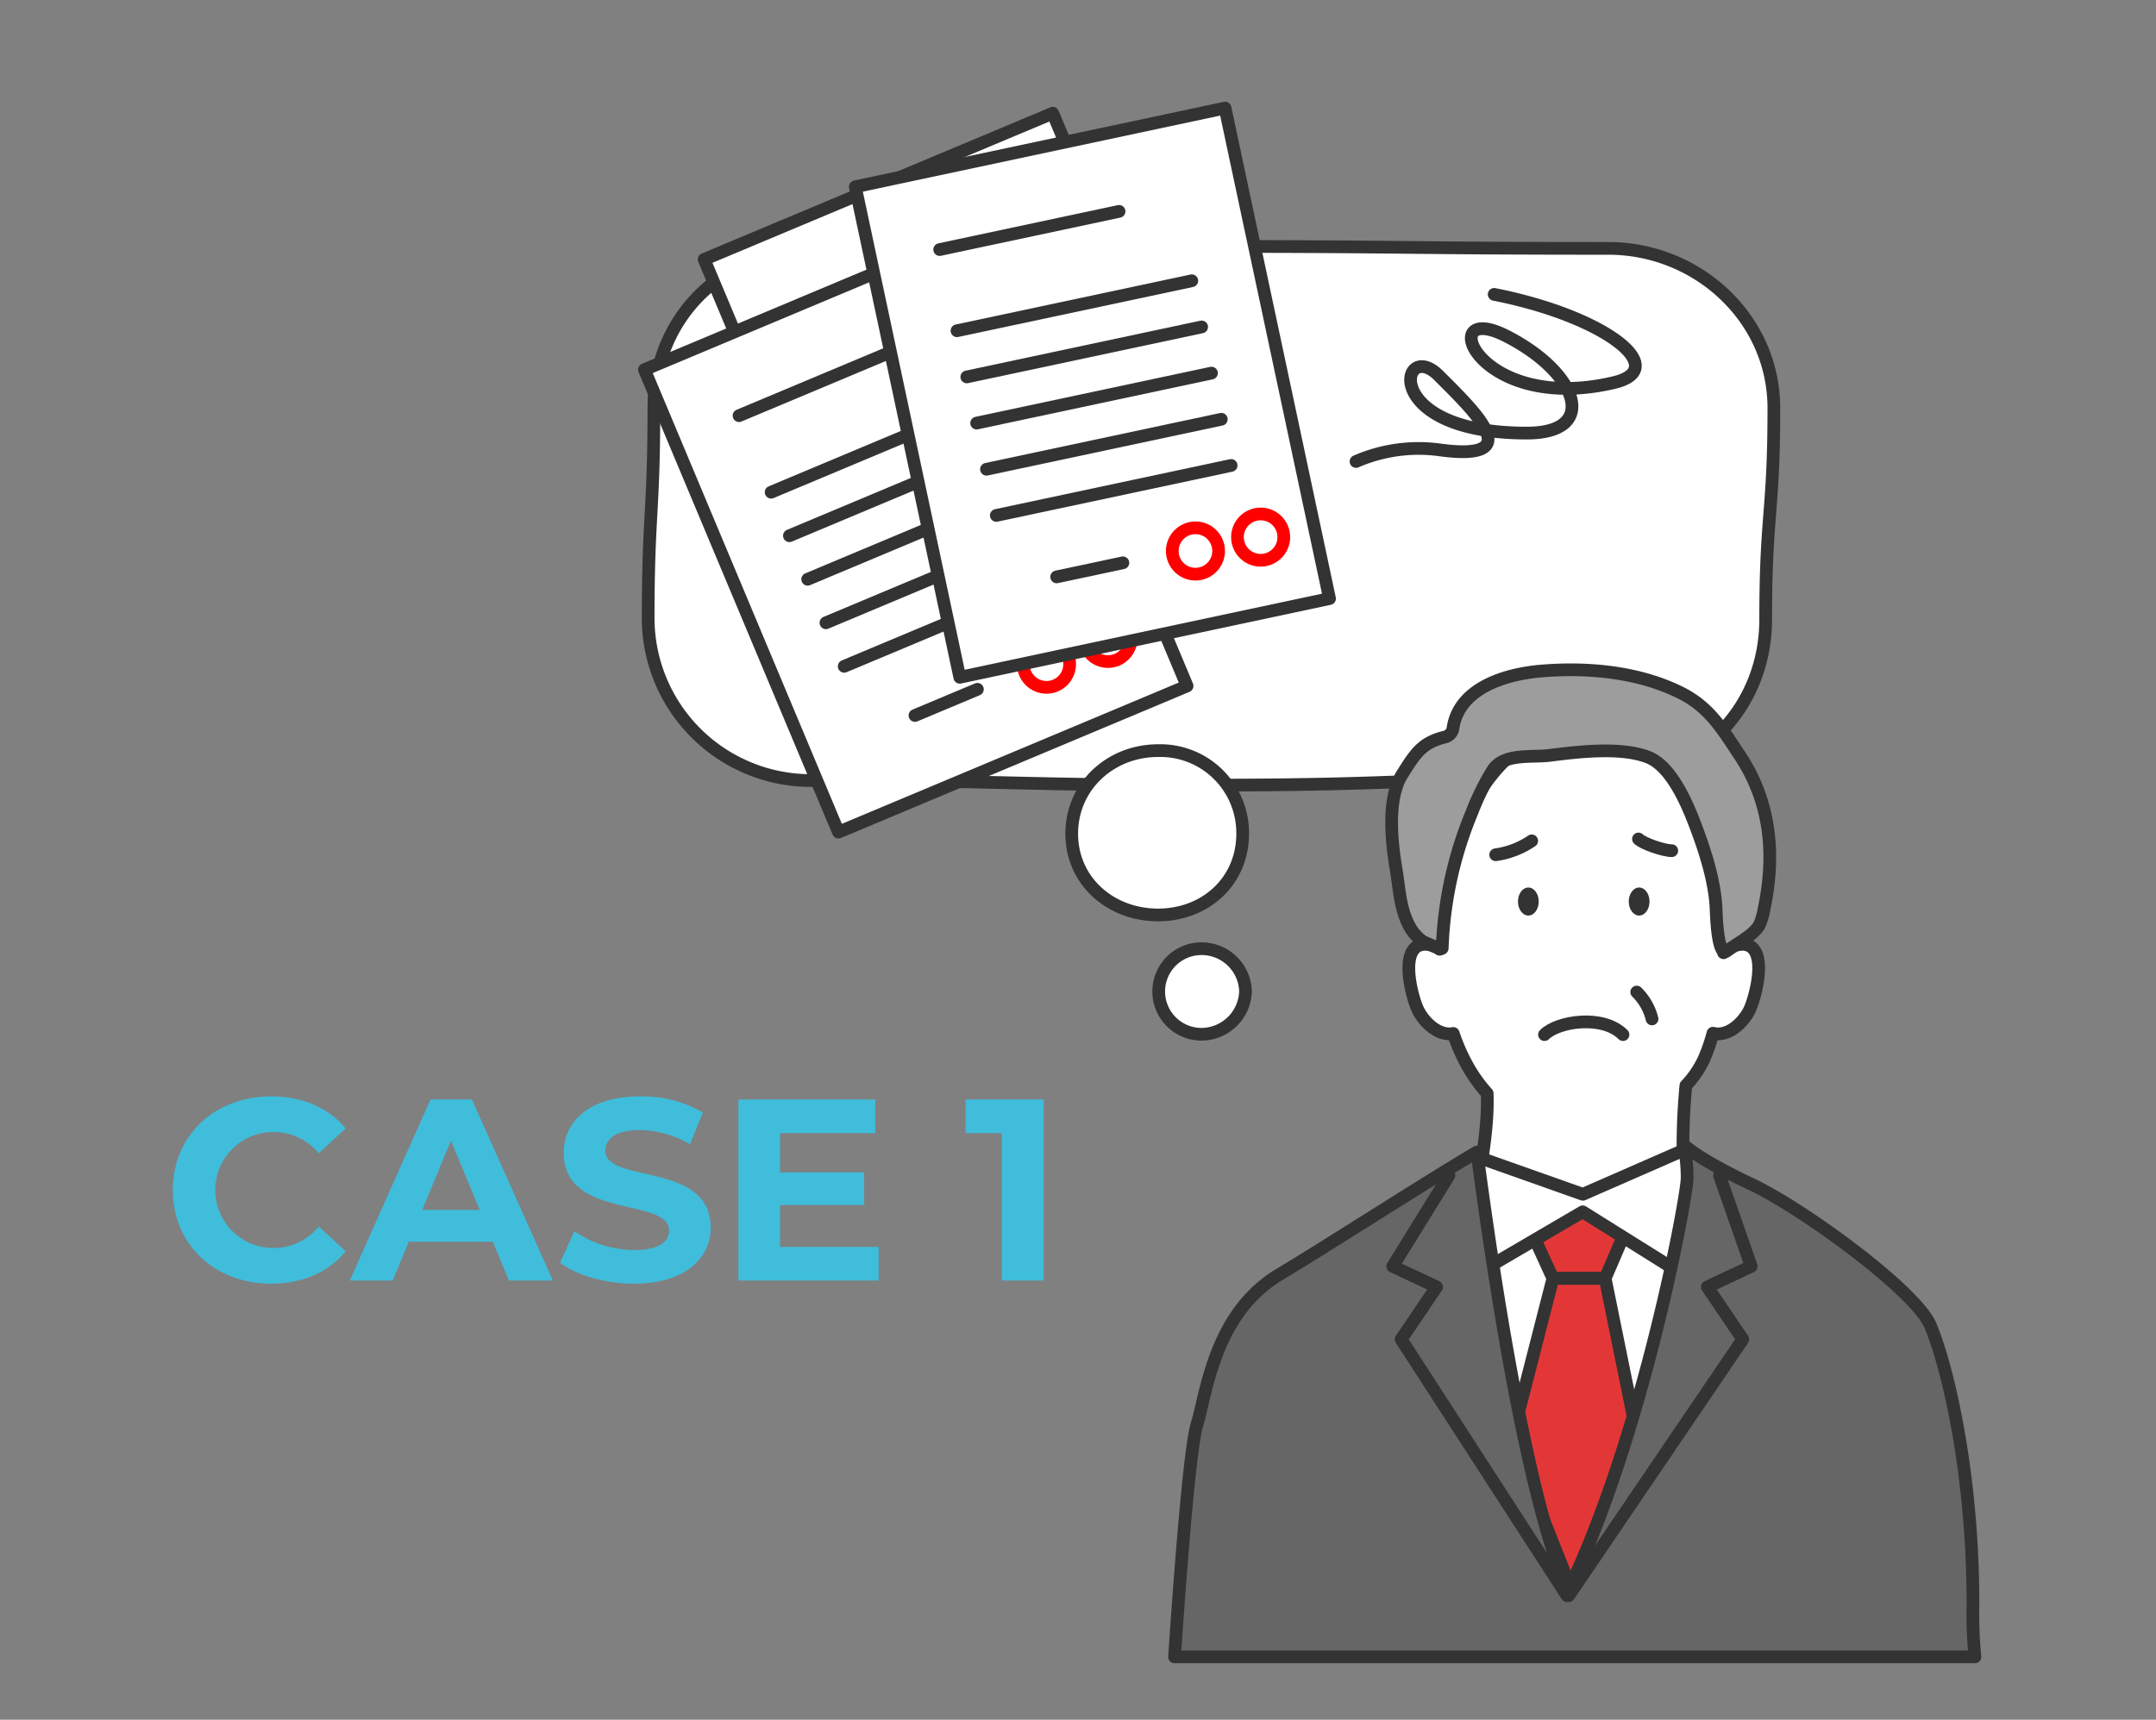
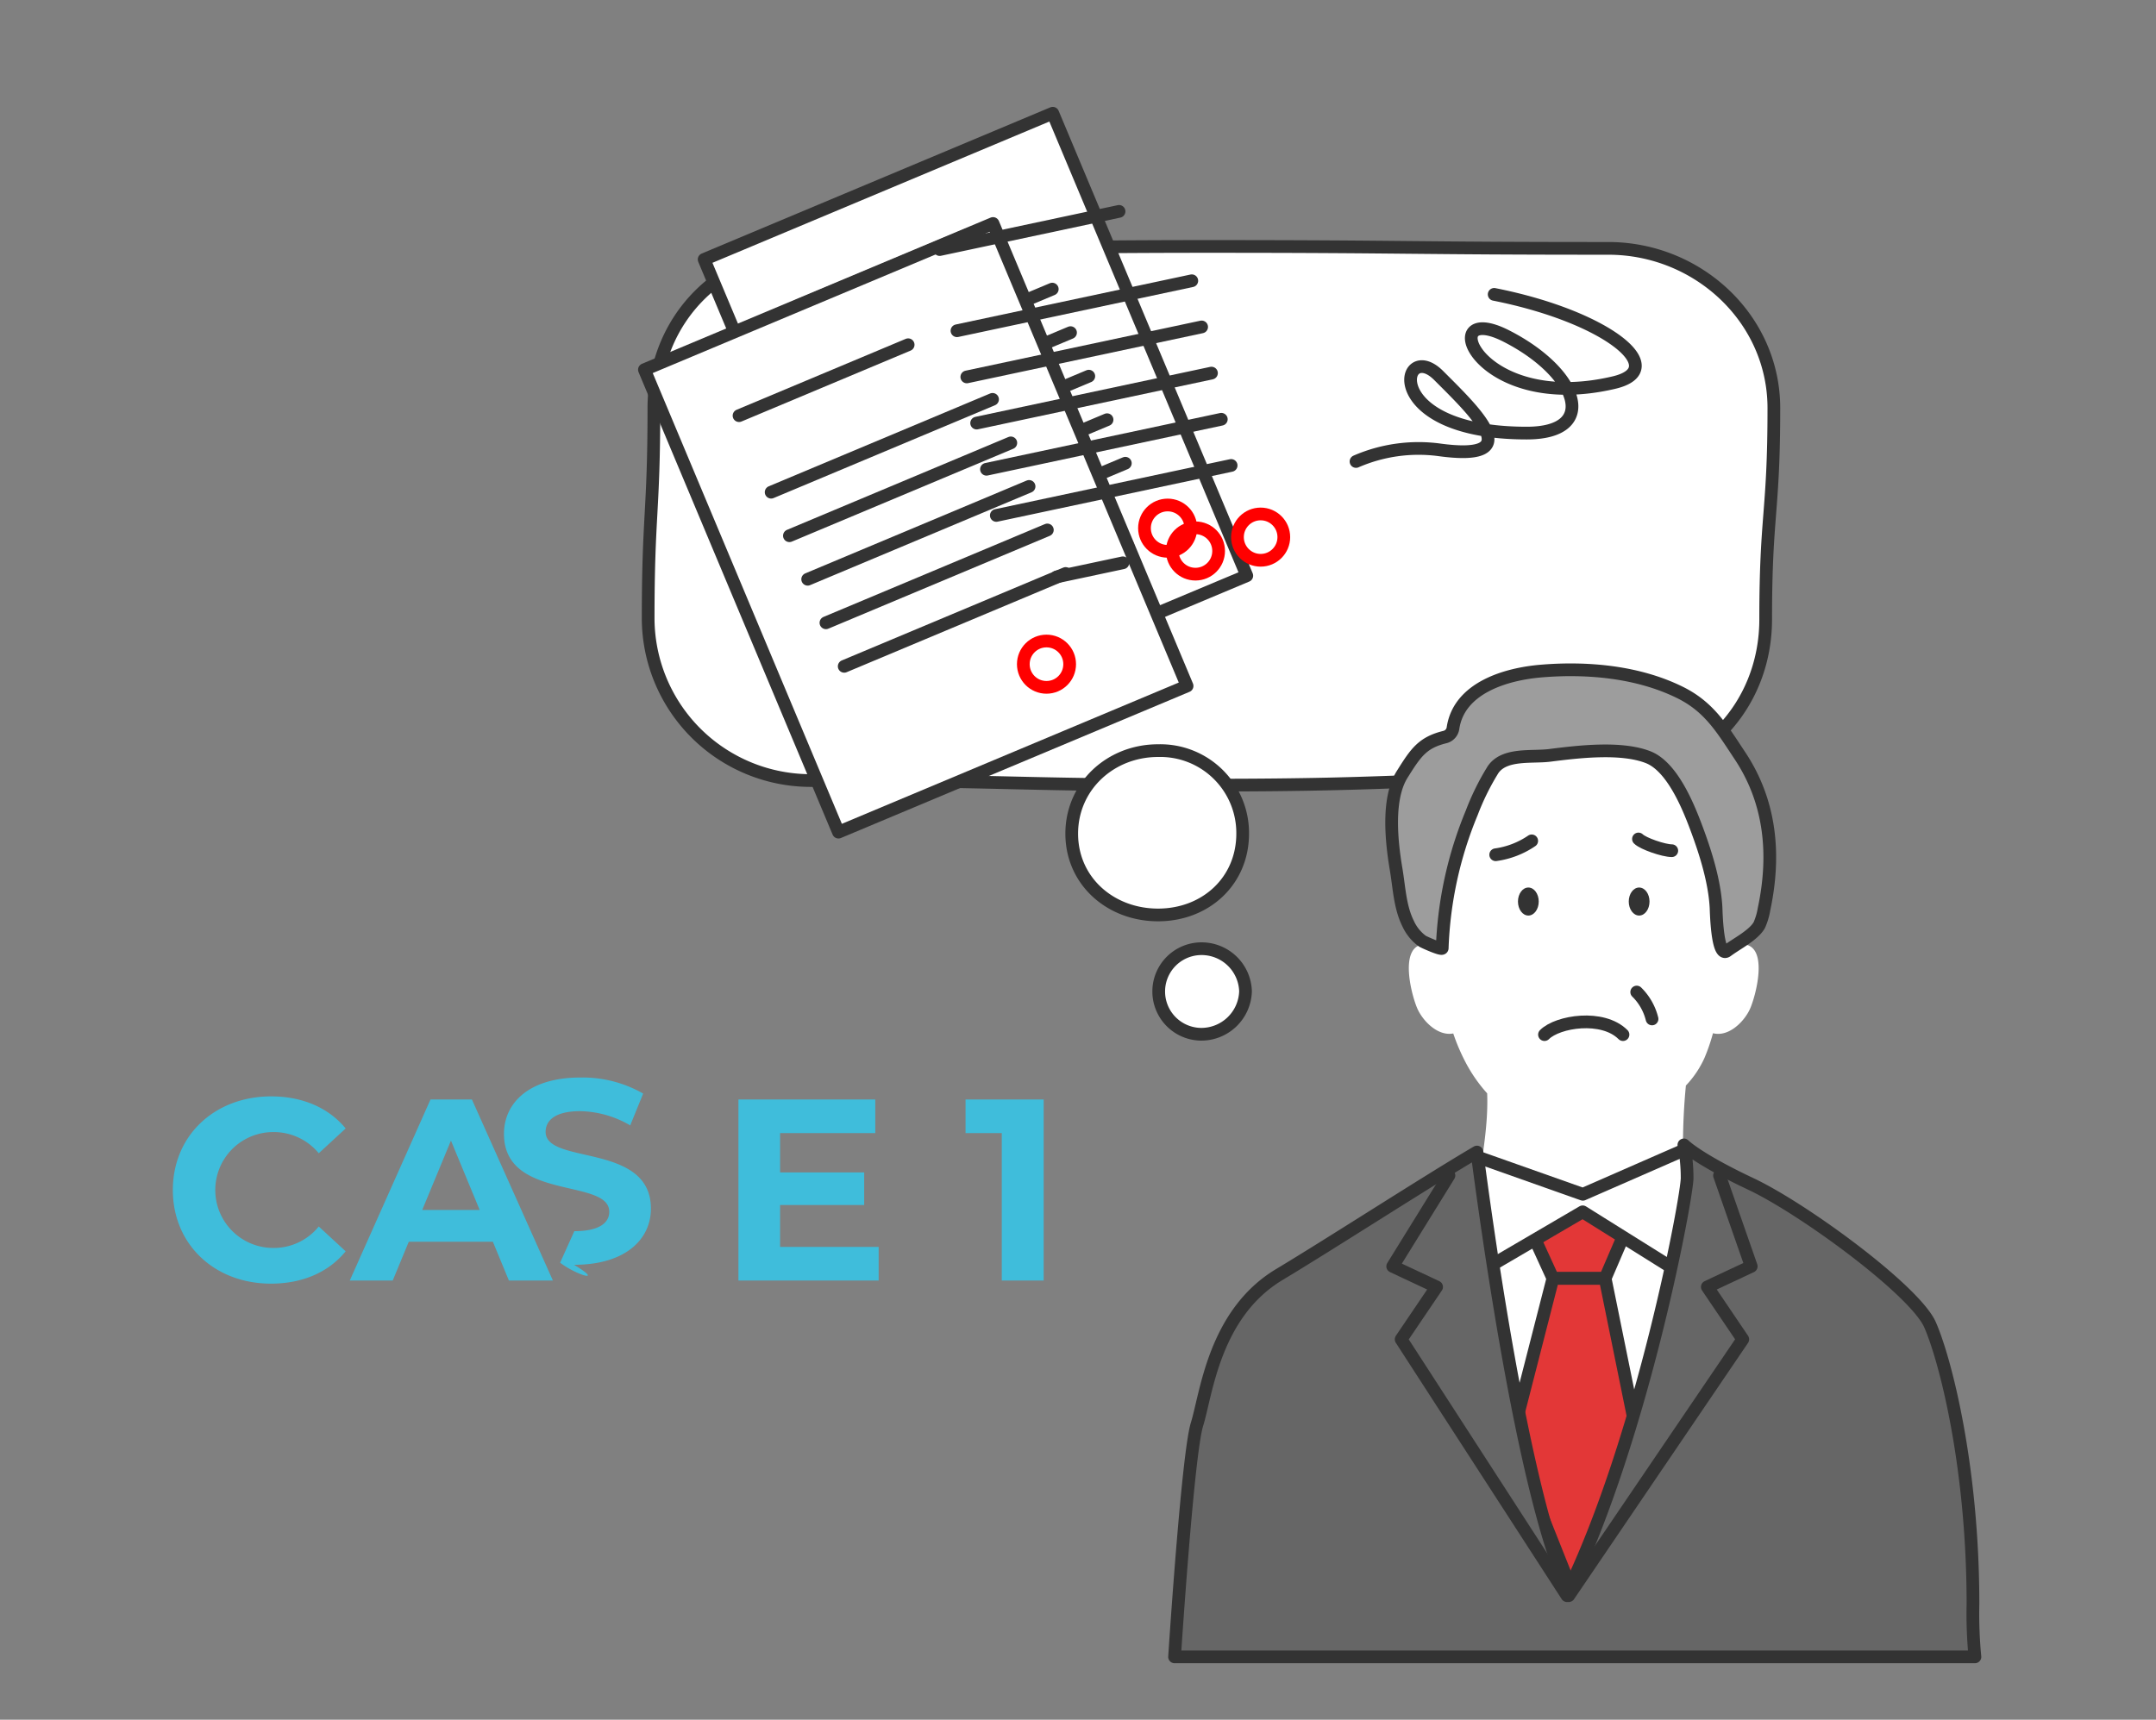
<svg xmlns="http://www.w3.org/2000/svg" viewBox="0 0 376.001 300">
  <rect x="0" y="0" width="376.001" height="300" fill="#808080" stroke="none" />
  <defs>
    <style>.cls-1,.cls-3,.cls-9{fill:none;}.cls-2,.cls-5{fill:#fff;}.cls-3,.cls-4,.cls-5,.cls-7,.cls-8{stroke:#333;}.cls-3,.cls-4,.cls-5,.cls-7,.cls-8,.cls-9{stroke-linecap:round;stroke-linejoin:round;stroke-width:2.217px;}.cls-4{fill:#e33737;}.cls-6{fill:#333;}.cls-7{fill:#666;}.cls-8{fill:#9d9d9d;}.cls-9{stroke:red;}.cls-10{isolation:isolate;}.cls-11{fill:#3fbddb;}</style>
  </defs>
  <title>アセット 6</title>
  <g id="レイヤー_2" data-name="レイヤー 2">
    <g id="レイヤー_1-2" data-name="レイヤー 1">
      <rect class="cls-1" width="376.001" height="300" />
      <path class="cls-2" d="M280.5,135.682c-34.743,0-34.743,1.282-69.485,1.282s-34.743-.8-69.485-.8a28.371,28.371,0,0,1-28.493-28.139c0-18.42,1-18.42,1-36.84,0-15.6,11.895-27.575,27.492-27.575,34.742,0,34.742-.618,69.485-.618s34.742.336,69.485.336c15.6,0,28.858,12.261,28.858,27.857,0,18.42-1.427,18.42-1.427,36.84C307.927,123.621,296.092,135.682,280.5,135.682Z" />
      <path class="cls-3" d="M280.5,135.682c-34.743,0-34.743,1.282-69.485,1.282s-34.743-.8-69.485-.8a28.371,28.371,0,0,1-28.493-28.139c0-18.42,1-18.42,1-36.84,0-15.6,11.895-27.575,27.492-27.575,34.742,0,34.742-.618,69.485-.618s34.742.336,69.485.336c15.6,0,28.858,12.261,28.858,27.857,0,18.42-1.427,18.42-1.427,36.84C307.927,123.621,296.092,135.682,280.5,135.682Z" />
      <path class="cls-2" d="M216.718,145.429c0,8.283-6.478,14.18-14.761,14.18s-15.05-5.9-15.05-14.18,6.766-14.484,15.05-14.484A14.367,14.367,0,0,1,216.718,145.429Z" />
      <path class="cls-3" d="M216.718,145.429c0,8.283-6.478,14.18-14.761,14.18s-15.05-5.9-15.05-14.18,6.766-14.484,15.05-14.484A14.367,14.367,0,0,1,216.718,145.429Z" />
      <path class="cls-2" d="M217.216,172.925a7.727,7.727,0,0,1-7.761,7.5,7.464,7.464,0,0,1,0-14.927A7.667,7.667,0,0,1,217.216,172.925Z" />
      <path class="cls-3" d="M217.216,172.925a7.727,7.727,0,0,1-7.761,7.5,7.464,7.464,0,0,1,0-14.927A7.667,7.667,0,0,1,217.216,172.925Z" />
      <path class="cls-2" d="M303.964,164.729a4.825,4.825,0,0,0-3.378,1.474c.011-.537.021-1.074.021-1.611,0-20.947-11.1-37.928-24.782-37.928s-24.782,16.981-24.782,37.928c0,.335.018.672.023,1.008a4.3,4.3,0,0,0-2.629-.871c-4.643.182-2.207,9.233-1.168,11.4.052.11.108.221.168.332,1.119,2.063,3.531,4.3,6.006,3.822a34.5,34.5,0,0,0,2.339,5.388,26.287,26.287,0,0,0,3.575,5.062c.21,5.53-.853,10.983-1.618,16.434-.7,4.971-.262,9.729-.521,14.631-.213,4.021-.526,6.7,3.9,8.094,3.1.975,6.491.04,9.658.208,4.732.251,22.17,2.885,24.139-3.633.62-2.051.4-4.384.453-6.5.076-2.815-.674-5.837-1.031-8.63-.3-2.314-.591-4.63-.739-6.958a109.7,109.7,0,0,1,.418-15.009,17.236,17.236,0,0,0,3.241-4.818,33.577,33.577,0,0,0,1.481-4.311c2.551.658,5.074-1.652,6.226-3.777.06-.111.117-.222.169-.332C306.171,173.962,308.607,164.911,303.964,164.729Z" />
-       <path class="cls-3" d="M303.964,164.729a4.825,4.825,0,0,0-3.378,1.474c.011-.537.021-1.074.021-1.611,0-20.947-11.1-37.928-24.782-37.928s-24.782,16.981-24.782,37.928c0,.335.018.672.023,1.008a4.3,4.3,0,0,0-2.629-.871c-4.643.182-2.207,9.233-1.168,11.4.052.11.108.221.168.332,1.119,2.063,3.531,4.3,6.006,3.822a34.5,34.5,0,0,0,2.339,5.388,26.287,26.287,0,0,0,3.575,5.062c.21,5.53-.853,10.983-1.618,16.434-.7,4.971-.262,9.729-.521,14.631-.213,4.021-.526,6.7,3.9,8.094,3.1.975,6.491.04,9.658.208,4.732.251,22.17,2.885,24.139-3.633.62-2.051.4-4.384.453-6.5.076-2.815-.674-5.837-1.031-8.63-.3-2.314-.591-4.63-.739-6.958a109.7,109.7,0,0,1,.418-15.009,17.236,17.236,0,0,0,3.241-4.818,33.577,33.577,0,0,0,1.481-4.311c2.551.658,5.074-1.652,6.226-3.777.06-.111.117-.222.169-.332C306.171,173.962,308.607,164.911,303.964,164.729Z" />
      <rect class="cls-2" x="250.5" y="212.273" width="51.4" height="43.788" />
      <polygon class="cls-4" points="285.954 209.003 279.934 223.013 270.821 223.013 264.417 209.003 275.379 209.814 285.954 209.003" />
      <polygon class="cls-5" points="258.532 221.628 276.012 211.398 296.082 223.957 299.455 207.972 293.756 200.589 276.044 208.34 257.667 201.835 252.395 209.075 254.785 222.678 258.532 221.628" />
      <polygon class="cls-4" points="263.625 251.1 270.821 223.013 279.934 223.013 285.638 251.1 277.351 285.609 263.625 251.1" />
      <path class="cls-5" d="M269.354,180.485c2.316-2.316,10.142-3.551,13.693,0" />
      <path class="cls-5" d="M267.126,146.687a14.764,14.764,0,0,1-6.279,2.42" />
      <path class="cls-5" d="M291.554,148.4c-1.412,0-4.994-1.229-5.81-2.045" />
      <ellipse class="cls-6" cx="266.54" cy="157.27" rx="1.811" ry="2.445" />
      <ellipse class="cls-6" cx="285.861" cy="157.27" rx="1.811" ry="2.445" />
      <path class="cls-7" d="M204.841,289.035s2.285-35.367,3.917-40.589,2.938-19.26,14.363-26.115c8.931-5.359,25.861-16.313,34.456-21.359,1.413,10.623,7.9,59.191,15.914,76.526,13.055-27.094,20.738-68.74,20.738-72a29.361,29.361,0,0,0-.563-5.775s2.353,2.417,11.653,6.8,28.657,18.633,31.269,24.565,7.492,24.538,7.492,48.694a78.177,78.177,0,0,0,.342,9.252Z" />
      <polyline class="cls-3" points="273.581 278.361 303.938 233.64 297.751 224.499 305.409 220.909 299.879 205.055" />
      <polyline class="cls-3" points="273.286 278.361 244.355 233.64 250.541 224.499 242.883 220.909 252.693 205.055" />
      <path class="cls-8" d="M306.815,161.388a11.515,11.515,0,0,0,.824-2.767c2-9.393,1.226-18.639-4.215-26.818-3.05-4.586-5.262-8.436-10.385-10.98-7.348-3.649-16.248-4.437-24.315-3.755-6.062.513-14.28,2.9-15.325,9.954a1.873,1.873,0,0,1-1.405,1.552c-3.952.972-5.094,2.745-7.464,6.522-2.614,4.165-1.907,11.491-1.047,16.561.532,3.135.649,6.567,2.082,9.445a7.755,7.755,0,0,0,2.476,3.065c.246.172,3.459,1.615,3.479,1.235a67.618,67.618,0,0,1,5.154-23.627,43.53,43.53,0,0,1,3.718-7.524c2-2.894,6.757-2.086,9.872-2.481,4.924-.623,12.427-1.537,17.17.321,4.142,1.622,6.917,8.372,8.367,12.239,1.621,4.319,3.232,9.4,3.474,14.026.035.68.193,8.794,1.913,7.525,1.545-1.141,3.654-2.228,4.961-3.619A4.7,4.7,0,0,0,306.815,161.388Z" />
      <path class="cls-5" d="M285.44,173.06a9.9,9.9,0,0,1,2.671,4.689" />
      <rect class="cls-5" x="137.154" y="29.098" width="65.93" height="87.487" transform="translate(-14.934 71.473) rotate(-22.756)" />
      <line class="cls-3" x1="139.299" y1="53.276" x2="168.793" y2="40.905" />
      <line class="cls-3" x1="144.9" y1="66.629" x2="183.512" y2="50.433" />
      <line class="cls-3" x1="148.085" y1="74.223" x2="186.698" y2="58.027" />
      <line class="cls-3" x1="151.27" y1="81.817" x2="189.883" y2="65.621" />
      <line class="cls-3" x1="154.456" y1="89.411" x2="193.068" y2="73.215" />
      <line class="cls-3" x1="157.641" y1="97.005" x2="196.254" y2="80.809" />
      <circle class="cls-9" cx="192.918" cy="96.63" r="4.042" />
      <circle class="cls-9" cx="203.636" cy="92.135" r="4.042" />
      <line class="cls-3" x1="169.981" y1="105.58" x2="180.87" y2="101.012" />
      <rect class="cls-5" x="126.74" y="48.332" width="65.93" height="87.487" transform="translate(-23.184 68.942) rotate(-22.756)" />
      <line class="cls-3" x1="128.885" y1="72.51" x2="158.379" y2="60.138" />
      <line class="cls-3" x1="134.486" y1="85.862" x2="173.099" y2="69.666" />
      <line class="cls-3" x1="137.671" y1="93.456" x2="176.284" y2="77.26" />
      <line class="cls-3" x1="140.857" y1="101.05" x2="179.469" y2="84.854" />
      <line class="cls-3" x1="144.042" y1="108.644" x2="182.655" y2="92.448" />
      <line class="cls-3" x1="147.227" y1="116.238" x2="185.84" y2="100.042" />
      <circle class="cls-9" cx="182.505" cy="115.864" r="4.042" />
-       <circle class="cls-9" cx="193.223" cy="111.368" r="4.042" />
-       <line class="cls-3" x1="159.567" y1="124.813" x2="170.457" y2="120.245" />
-       <rect class="cls-5" x="157.55" y="24.756" width="65.93" height="87.487" transform="translate(-10.088 41.178) rotate(-12.02)" />
      <line class="cls-3" x1="163.879" y1="43.535" x2="195.161" y2="36.874" />
      <line class="cls-3" x1="166.894" y1="57.697" x2="207.848" y2="48.977" />
      <line class="cls-3" x1="168.609" y1="65.752" x2="209.563" y2="57.032" />
      <line class="cls-3" x1="170.324" y1="73.806" x2="211.278" y2="65.086" />
      <line class="cls-3" x1="172.039" y1="81.86" x2="212.993" y2="73.14" />
      <line class="cls-3" x1="173.754" y1="89.915" x2="214.708" y2="81.195" />
      <circle class="cls-9" cx="208.484" cy="96.118" r="4.042" />
      <circle class="cls-9" cx="219.852" cy="93.698" r="4.042" />
      <line class="cls-3" x1="184.28" y1="100.638" x2="195.83" y2="98.179" />
      <path class="cls-5" d="M260.581,51.353c19.588,3.871,30.941,13.022,20.891,15.388-24.08,5.671-31.4-14.53-18.814-8.14s16.333,16.95,3.613,16.95c-25.882,0-21.967-16.64-15.384-10.057s15.577,15.129,0,12.961a27.33,27.33,0,0,0-14.4,2.048" />
      <g id="CASE_1" data-name="CASE 1">
        <g class="cls-10">
          <path class="cls-11" d="M30.144,207.593c0-9.52,7.309-16.333,17.145-16.333,5.46,0,10.017,1.985,12.995,5.594l-4.693,4.332a10.161,10.161,0,0,0-7.941-3.7,10.107,10.107,0,0,0,0,20.214,10.062,10.062,0,0,0,7.941-3.745l4.693,4.332c-2.978,3.654-7.535,5.64-13.04,5.64C37.453,223.927,30.144,217.114,30.144,207.593Z" />
          <path class="cls-11" d="M85.953,216.617H71.289l-2.8,6.768H61L75.08,191.8H82.3l14.123,31.584H88.751Zm-2.3-5.55-5.007-12.092-5.009,12.092Z" />
-           <path class="cls-11" d="M97.682,220.272l2.481-5.5a18.572,18.572,0,0,0,10.423,3.294c4.331,0,6.091-1.444,6.091-3.384,0-5.911-18.363-1.85-18.363-13.581,0-5.369,4.331-9.836,13.309-9.836a21.188,21.188,0,0,1,10.965,2.8l-2.256,5.55a17.848,17.848,0,0,0-8.754-2.482c-4.331,0-6,1.625-6,3.61,0,5.82,18.364,1.8,18.364,13.4,0,5.279-4.376,9.791-13.4,9.791C105.532,223.927,100.479,222.438,97.682,220.272Z" />
+           <path class="cls-11" d="M97.682,220.272l2.481-5.5c4.331,0,6.091-1.444,6.091-3.384,0-5.911-18.363-1.85-18.363-13.581,0-5.369,4.331-9.836,13.309-9.836a21.188,21.188,0,0,1,10.965,2.8l-2.256,5.55a17.848,17.848,0,0,0-8.754-2.482c-4.331,0-6,1.625-6,3.61,0,5.82,18.364,1.8,18.364,13.4,0,5.279-4.376,9.791-13.4,9.791C105.532,223.927,100.479,222.438,97.682,220.272Z" />
          <path class="cls-11" d="M153.235,217.52v5.865H128.78V191.8h23.868v5.866h-16.6v6.858h14.664v5.685H136.045v7.31Z" />
          <path class="cls-11" d="M182.018,191.8v31.584h-7.31V197.667h-6.317V191.8Z" />
        </g>
      </g>
    </g>
  </g>
</svg>